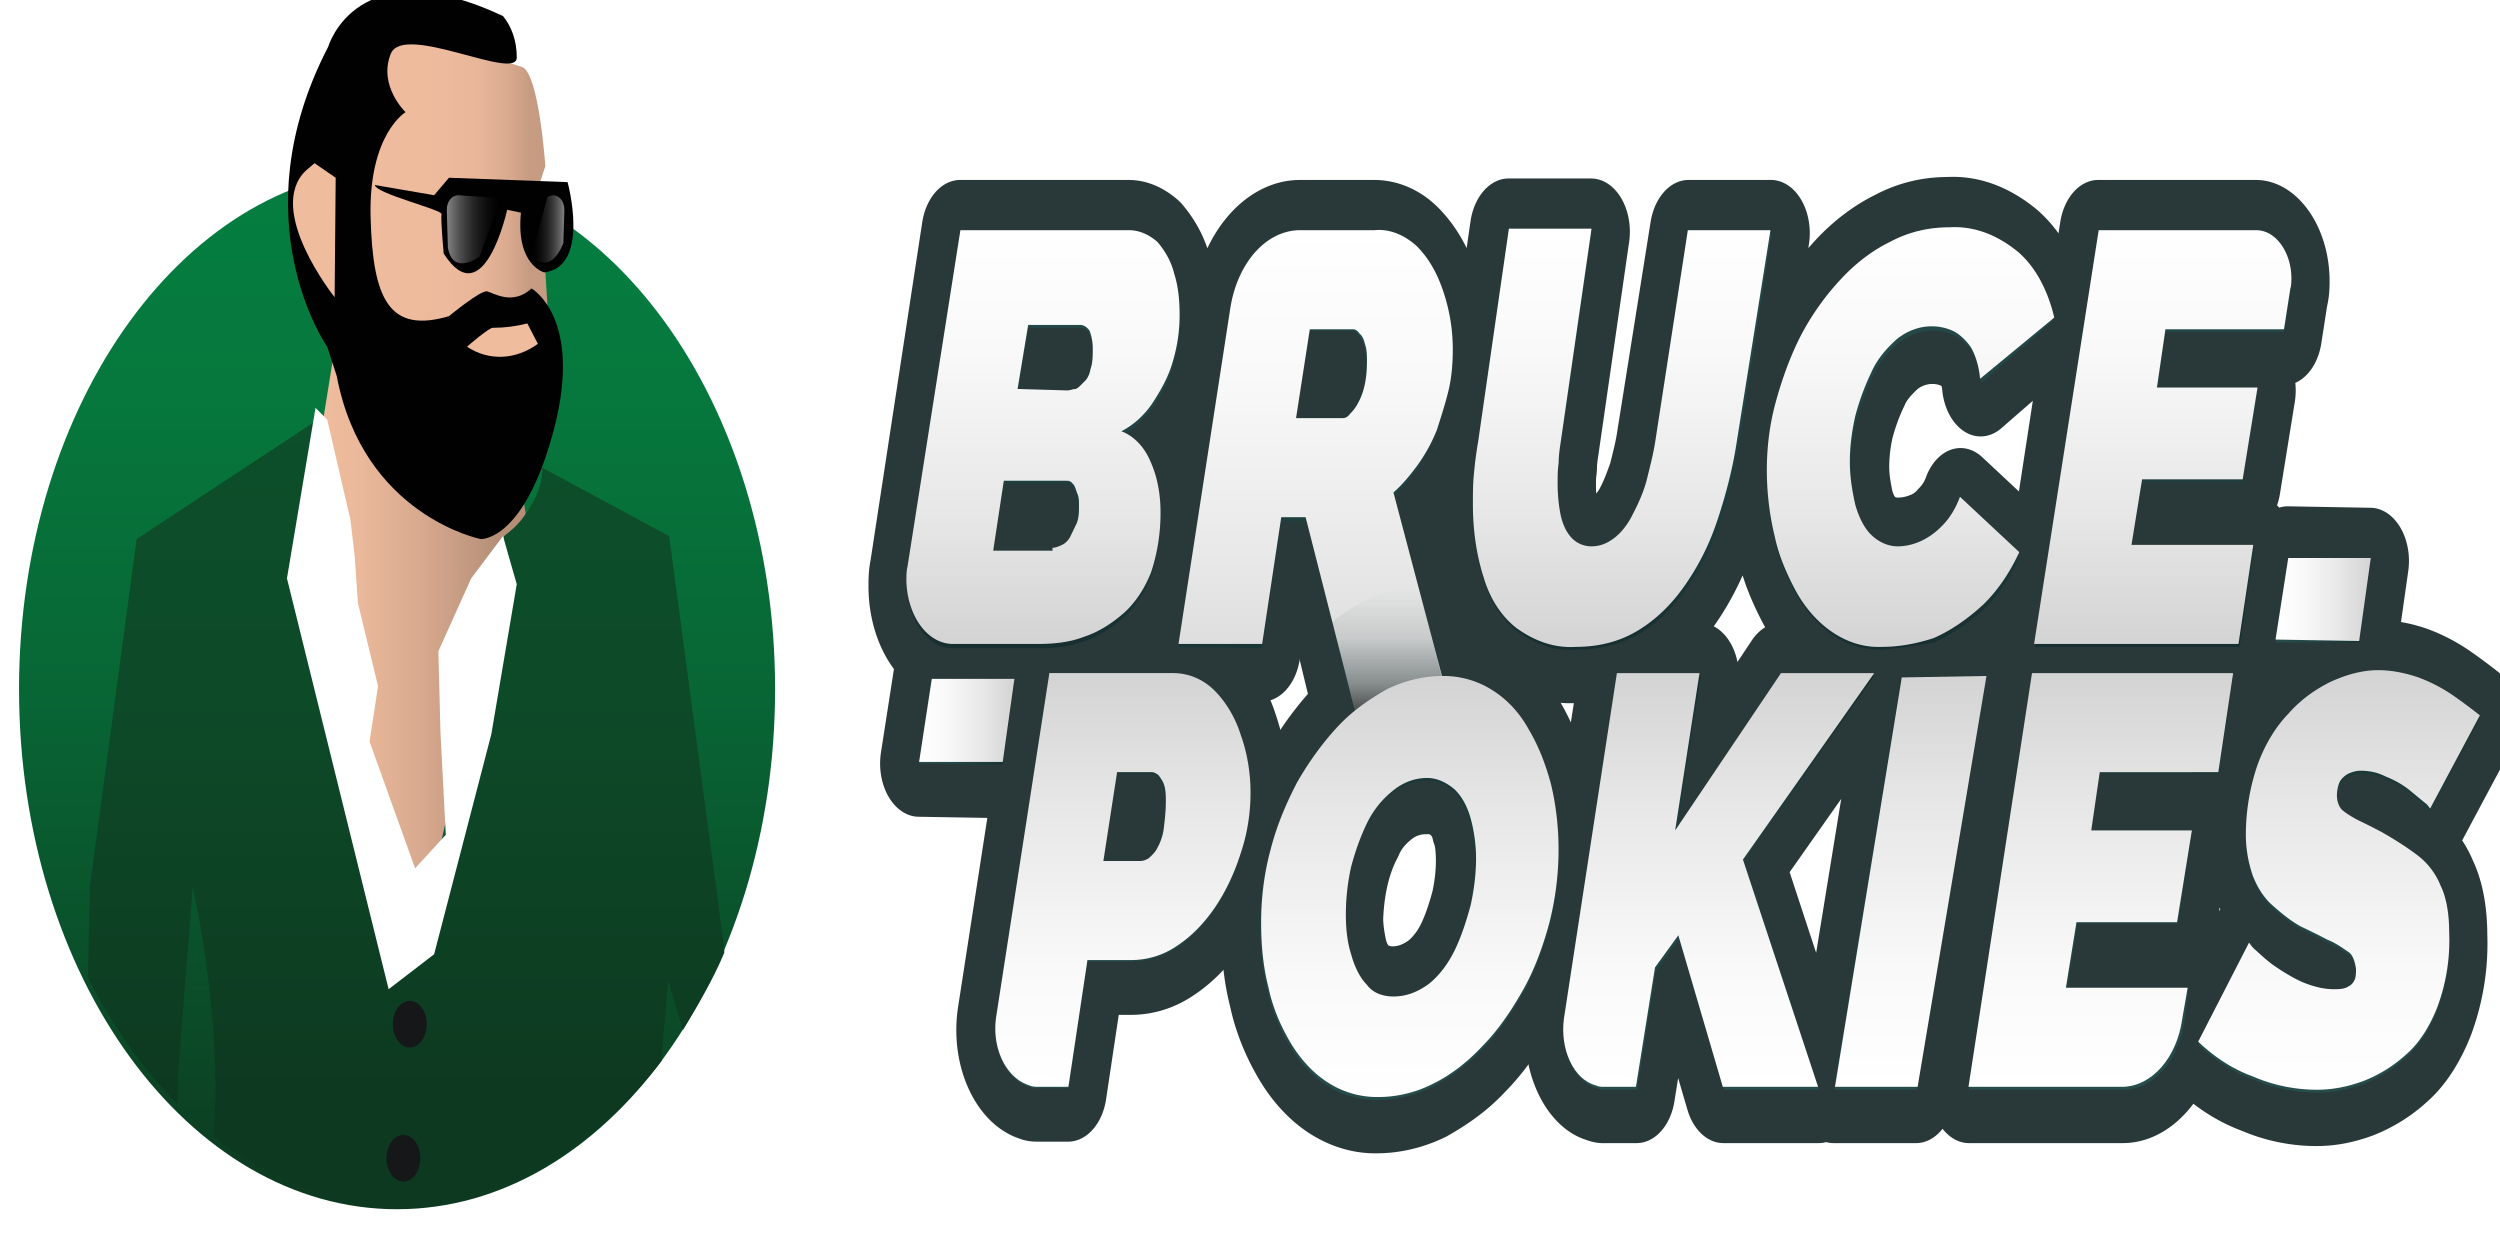
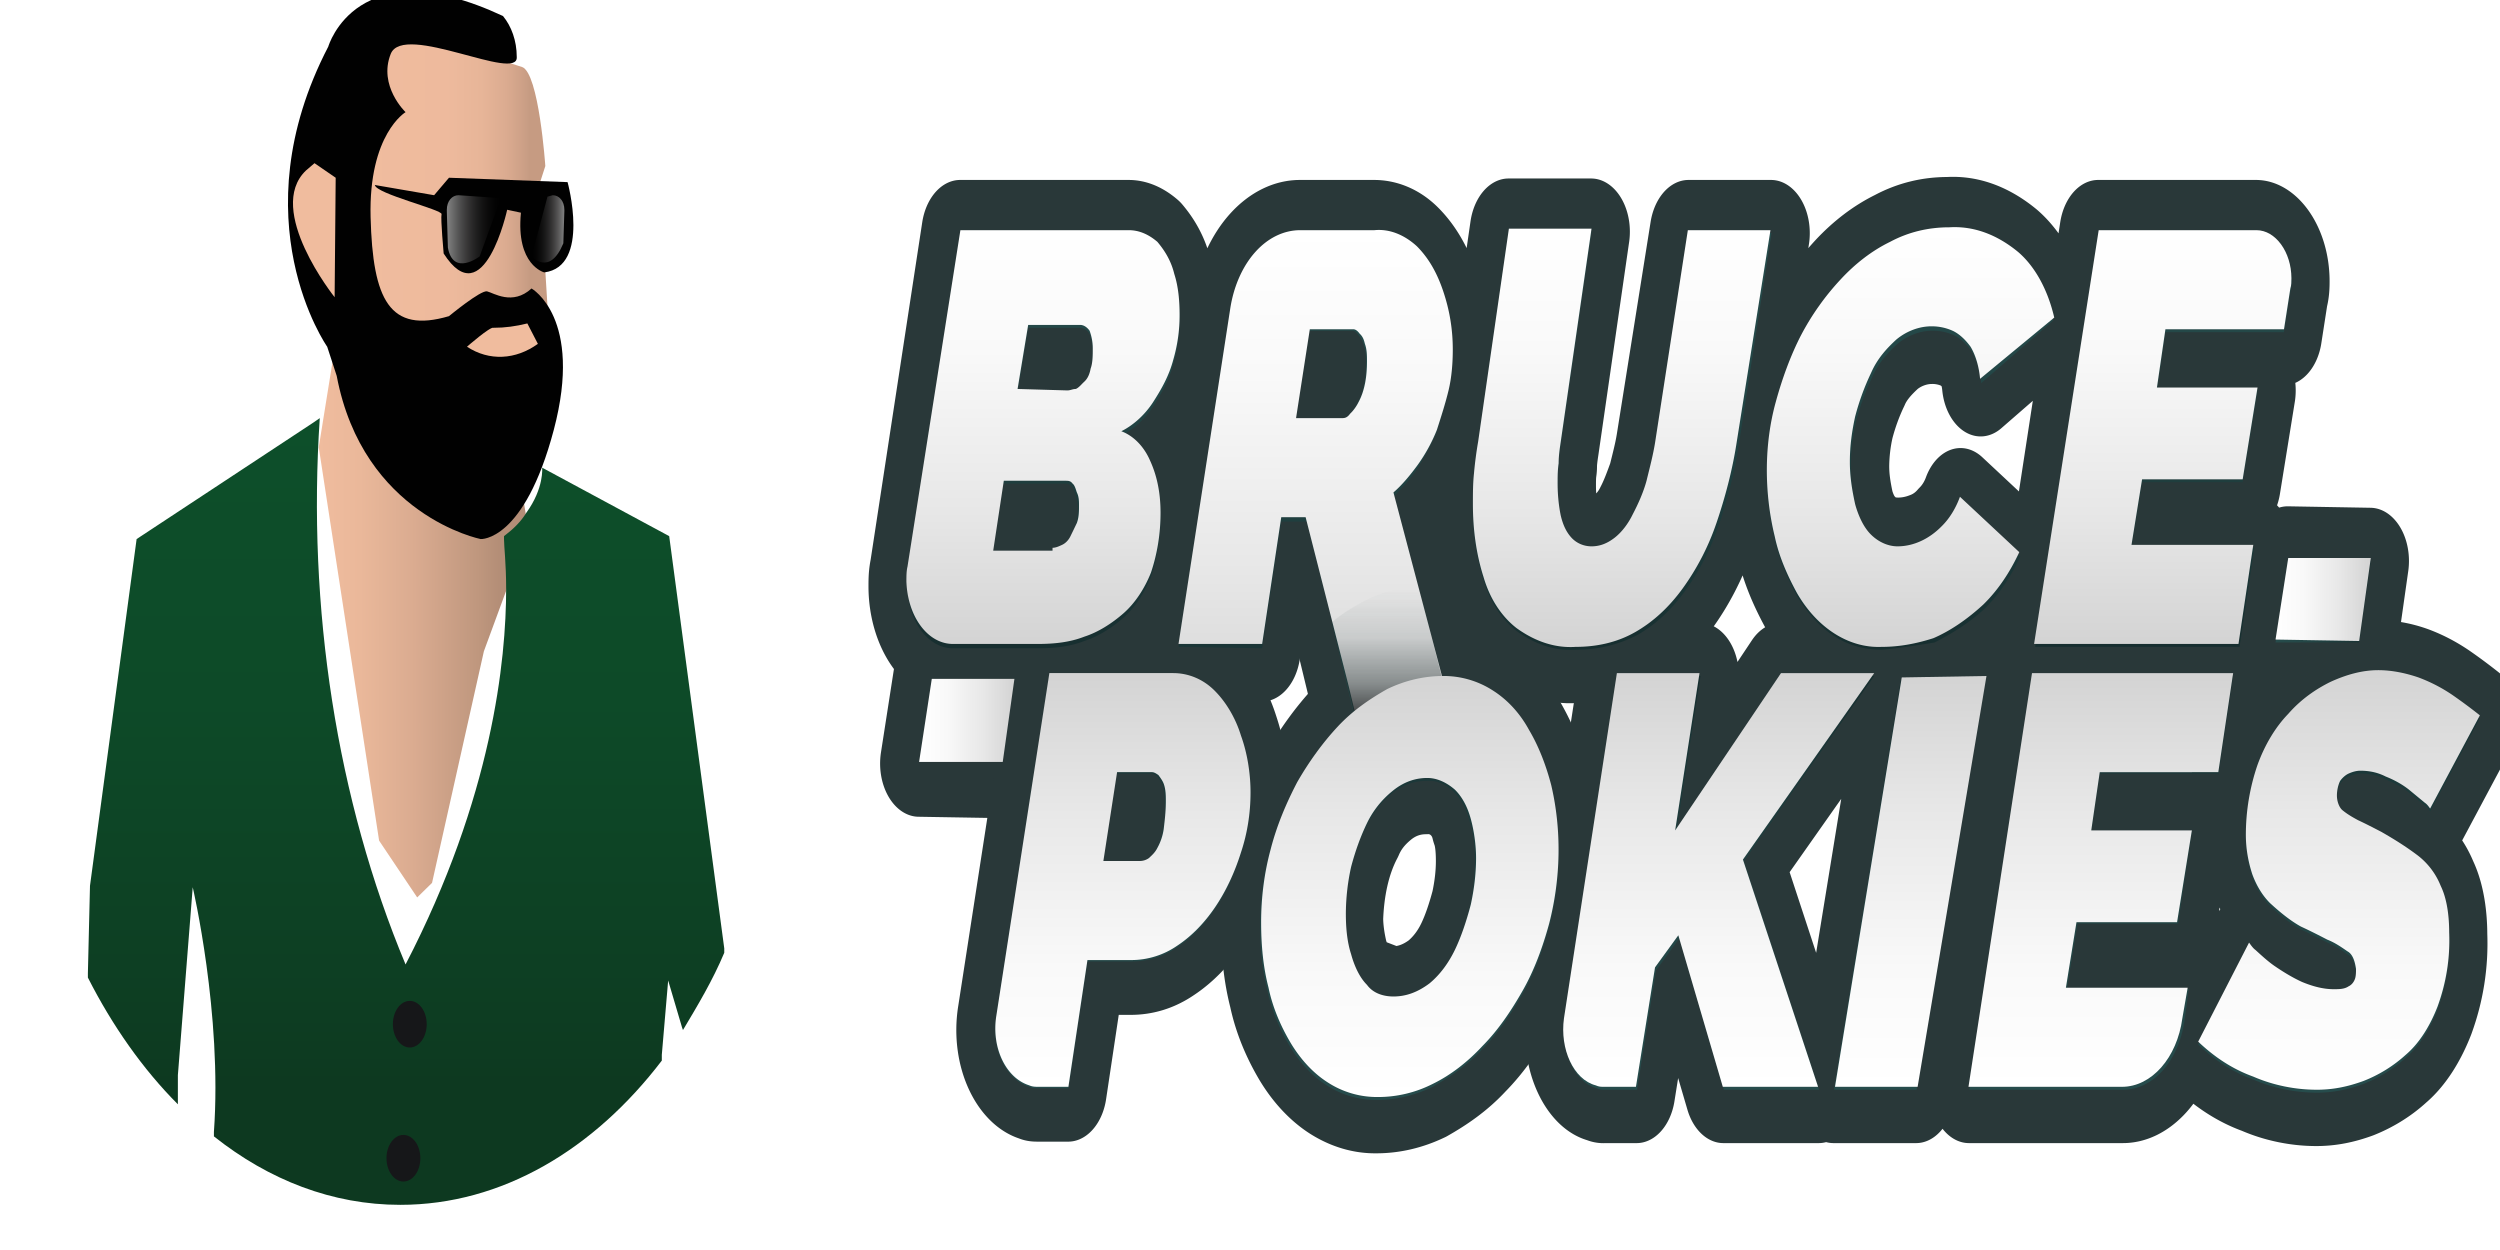
<svg xmlns="http://www.w3.org/2000/svg" width="200" height="100">
  <defs>
    <linearGradient id="s" gradientUnits="userSpaceOnUse" x1="120.69" y1="41.084" x2="120.69" y2="25.308" gradientTransform="scale(1.55 2.128)">
      <stop offset="0" style="stop-color:#264c4c;stop-opacity:1" />
      <stop offset=".37" style="stop-color:#234646;stop-opacity:1" />
      <stop offset=".88" style="stop-color:#1a3435;stop-opacity:1" />
      <stop offset=".99" style="stop-color:#172f30;stop-opacity:1" />
    </linearGradient>
    <linearGradient id="a" gradientUnits="userSpaceOnUse" x1="30.354" y1="44.013" x2="10.218" y2="9.233">
      <stop offset="0" style="stop-color:#fff;stop-opacity:1" />
      <stop offset=".01" style="stop-color:#fff;stop-opacity:.961" />
      <stop offset=".05" style="stop-color:#fff;stop-opacity:.78" />
      <stop offset=".1" style="stop-color:#fff;stop-opacity:.612" />
      <stop offset=".14" style="stop-color:#fff;stop-opacity:.471" />
      <stop offset=".2" style="stop-color:#fff;stop-opacity:.341" />
      <stop offset=".25" style="stop-color:#fff;stop-opacity:.231" />
      <stop offset=".32" style="stop-color:#fff;stop-opacity:.149" />
      <stop offset=".4" style="stop-color:#fff;stop-opacity:.078" />
      <stop offset=".49" style="stop-color:#fff;stop-opacity:.031" />
      <stop offset=".62" style="stop-color:#fff;stop-opacity:.012" />
      <stop offset=".99" style="stop-color:#fff;stop-opacity:0" />
    </linearGradient>
    <linearGradient id="c" gradientUnits="userSpaceOnUse" x1="20.478" y1="6.349" x2="20.478" y2="45.515" gradientTransform="scale(1.55 2.128)">
      <stop offset="0" style="stop-color:#057e40;stop-opacity:1" />
      <stop offset=".21" style="stop-color:#06783d;stop-opacity:1" />
      <stop offset=".5" style="stop-color:#086635;stop-opacity:1" />
      <stop offset=".84" style="stop-color:#0b4927;stop-opacity:1" />
      <stop offset=".99" style="stop-color:#0d3920;stop-opacity:1" />
    </linearGradient>
    <linearGradient id="d" gradientUnits="userSpaceOnUse" x1="16.421" y1="23.315" x2="27.261" y2="23.315" gradientTransform="scale(1.55 2.128)">
      <stop offset="0" style="stop-color:#f0bc9e;stop-opacity:1" />
      <stop offset=".2" style="stop-color:#eab89a;stop-opacity:1" />
      <stop offset=".46" style="stop-color:#daab90;stop-opacity:1" />
      <stop offset=".76" style="stop-color:#bf977e;stop-opacity:1" />
      <stop offset=".86" style="stop-color:#b48e77;stop-opacity:1" />
    </linearGradient>
    <linearGradient id="e" gradientUnits="userSpaceOnUse" x1="18.612" y1="7.467" x2="28.654" y2="7.467" gradientTransform="scale(1.55 2.128)">
      <stop offset="0" style="stop-color:#f0bc9e;stop-opacity:1" />
      <stop offset=".44" style="stop-color:#eeba9d;stop-opacity:1" />
      <stop offset=".62" style="stop-color:#e7b598;stop-opacity:1" />
      <stop offset=".75" style="stop-color:#dbab90;stop-opacity:1" />
      <stop offset=".85" style="stop-color:#ca9e85;stop-opacity:1" />
      <stop offset=".87" style="stop-color:#c69b82;stop-opacity:1" />
    </linearGradient>
    <linearGradient id="f" gradientUnits="userSpaceOnUse" x1="20.944" y1="15.695" x2="20.944" y2="45.231" gradientTransform="scale(1.55 2.128)">
      <stop offset="0" style="stop-color:#0d4f2a;stop-opacity:1" />
      <stop offset=".36" style="stop-color:#0d4a28;stop-opacity:1" />
      <stop offset=".76" style="stop-color:#0d3d22;stop-opacity:1" />
      <stop offset=".85" style="stop-color:#0d3920;stop-opacity:1" />
    </linearGradient>
    <linearGradient id="g" gradientUnits="userSpaceOnUse" x1="53.809" y1="8.741" x2="53.809" y2="24.299" gradientTransform="scale(1.55 2.128)">
      <stop offset="0" style="stop-color:#264c4c;stop-opacity:1" />
      <stop offset=".37" style="stop-color:#234646;stop-opacity:1" />
      <stop offset=".88" style="stop-color:#1a3435;stop-opacity:1" />
      <stop offset=".99" style="stop-color:#172f30;stop-opacity:1" />
    </linearGradient>
    <linearGradient id="h" gradientUnits="userSpaceOnUse" x1="67.847" y1="8.741" x2="67.847" y2="27.585" gradientTransform="scale(1.55 2.128)">
      <stop offset="0" style="stop-color:#264c4c;stop-opacity:1" />
      <stop offset=".37" style="stop-color:#234646;stop-opacity:1" />
      <stop offset=".88" style="stop-color:#1a3435;stop-opacity:1" />
      <stop offset=".99" style="stop-color:#172f30;stop-opacity:1" />
    </linearGradient>
    <linearGradient id="i" gradientUnits="userSpaceOnUse" x1="83.667" y1="8.743" x2="83.667" y2="24.421" gradientTransform="scale(1.55 2.128)">
      <stop offset="0" style="stop-color:#264c4c;stop-opacity:1" />
      <stop offset=".37" style="stop-color:#234646;stop-opacity:1" />
      <stop offset=".88" style="stop-color:#1a3435;stop-opacity:1" />
      <stop offset=".99" style="stop-color:#172f30;stop-opacity:1" />
    </linearGradient>
    <linearGradient id="j" gradientUnits="userSpaceOnUse" x1="98.523" y1="8.639" x2="98.523" y2="24.415" gradientTransform="scale(1.55 2.128)">
      <stop offset="0" style="stop-color:#264c4c;stop-opacity:1" />
      <stop offset=".37" style="stop-color:#234646;stop-opacity:1" />
      <stop offset=".88" style="stop-color:#1a3435;stop-opacity:1" />
      <stop offset=".99" style="stop-color:#172f30;stop-opacity:1" />
    </linearGradient>
    <linearGradient id="k" gradientUnits="userSpaceOnUse" x1="111.599" y1="8.743" x2="111.599" y2="24.305" gradientTransform="scale(1.55 2.128)">
      <stop offset="0" style="stop-color:#264c4c;stop-opacity:1" />
      <stop offset=".37" style="stop-color:#234646;stop-opacity:1" />
      <stop offset=".88" style="stop-color:#1a3435;stop-opacity:1" />
      <stop offset=".99" style="stop-color:#172f30;stop-opacity:1" />
    </linearGradient>
    <linearGradient id="l" gradientUnits="userSpaceOnUse" x1="117.417" y1="22.613" x2="122.329" y2="22.613" gradientTransform="scale(1.55 2.128)">
      <stop offset="0" style="stop-color:#264c4c;stop-opacity:1" />
      <stop offset=".37" style="stop-color:#234646;stop-opacity:1" />
      <stop offset=".88" style="stop-color:#1a3435;stop-opacity:1" />
      <stop offset=".99" style="stop-color:#172f30;stop-opacity:1" />
    </linearGradient>
    <linearGradient id="m" gradientUnits="userSpaceOnUse" x1="47.426" y1="27.181" x2="52.332" y2="27.181" gradientTransform="scale(1.55 2.128)">
      <stop offset="0" style="stop-color:#264c4c;stop-opacity:1" />
      <stop offset=".37" style="stop-color:#234646;stop-opacity:1" />
      <stop offset=".88" style="stop-color:#1a3435;stop-opacity:1" />
      <stop offset=".99" style="stop-color:#172f30;stop-opacity:1" />
    </linearGradient>
    <linearGradient id="n" gradientUnits="userSpaceOnUse" x1="71.693" y1="27.565" x2="71.693" y2="22.179" gradientTransform="scale(1.55 2.128)">
      <stop offset="0" style="stop-color:#264c4c;stop-opacity:1" />
      <stop offset=".37" style="stop-color:#234646;stop-opacity:1" />
      <stop offset=".88" style="stop-color:#1a3435;stop-opacity:1" />
      <stop offset=".99" style="stop-color:#172f30;stop-opacity:1" />
    </linearGradient>
    <linearGradient id="o" gradientUnits="userSpaceOnUse" x1="57.933" y1="40.969" x2="57.933" y2="25.41" gradientTransform="scale(1.55 2.128)">
      <stop offset="0" style="stop-color:#264c4c;stop-opacity:1" />
      <stop offset=".37" style="stop-color:#234646;stop-opacity:1" />
      <stop offset=".88" style="stop-color:#1a3435;stop-opacity:1" />
      <stop offset=".99" style="stop-color:#172f30;stop-opacity:1" />
    </linearGradient>
    <linearGradient id="p" gradientUnits="userSpaceOnUse" x1="88.686" y1="40.969" x2="88.686" y2="25.412" gradientTransform="scale(1.55 2.128)">
      <stop offset="0" style="stop-color:#264c4c;stop-opacity:1" />
      <stop offset=".37" style="stop-color:#234646;stop-opacity:1" />
      <stop offset=".88" style="stop-color:#1a3435;stop-opacity:1" />
      <stop offset=".99" style="stop-color:#172f30;stop-opacity:1" />
    </linearGradient>
    <linearGradient id="q" gradientUnits="userSpaceOnUse" x1="98.572" y1="40.969" x2="98.572" y2="25.51" gradientTransform="scale(1.55 2.128)">
      <stop offset="0" style="stop-color:#264c4c;stop-opacity:1" />
      <stop offset=".37" style="stop-color:#234646;stop-opacity:1" />
      <stop offset=".88" style="stop-color:#1a3435;stop-opacity:1" />
      <stop offset=".99" style="stop-color:#172f30;stop-opacity:1" />
    </linearGradient>
    <linearGradient id="r" gradientUnits="userSpaceOnUse" x1="108.44" y1="40.969" x2="108.44" y2="25.412" gradientTransform="scale(1.55 2.128)">
      <stop offset="0" style="stop-color:#264c4c;stop-opacity:1" />
      <stop offset=".37" style="stop-color:#234646;stop-opacity:1" />
      <stop offset=".88" style="stop-color:#1a3435;stop-opacity:1" />
      <stop offset=".99" style="stop-color:#172f30;stop-opacity:1" />
    </linearGradient>
    <linearGradient id="b" gradientUnits="userSpaceOnUse" x1="20.347" y1="5.511" x2="20.347" y2="45.718" gradientTransform="scale(1.55 2.128)">
      <stop offset="0" style="stop-color:#fff;stop-opacity:1" />
      <stop offset=".05" style="stop-color:#fff;stop-opacity:.831" />
      <stop offset=".1" style="stop-color:#fff;stop-opacity:.659" />
      <stop offset=".16" style="stop-color:#fff;stop-opacity:.502" />
      <stop offset=".22" style="stop-color:#fff;stop-opacity:.369" />
      <stop offset=".29" style="stop-color:#fff;stop-opacity:.251" />
      <stop offset=".37" style="stop-color:#fff;stop-opacity:.161" />
      <stop offset=".45" style="stop-color:#fff;stop-opacity:.09" />
      <stop offset=".56" style="stop-color:#fff;stop-opacity:.039" />
      <stop offset=".69" style="stop-color:#fff;stop-opacity:.012" />
      <stop offset=".99" style="stop-color:#fff;stop-opacity:0" />
    </linearGradient>
    <linearGradient id="t" gradientUnits="userSpaceOnUse" x1="72.734" y1="41.353" x2="72.734" y2="25.575" gradientTransform="scale(1.55 2.128)">
      <stop offset="0" style="stop-color:#264c4c;stop-opacity:1" />
      <stop offset=".37" style="stop-color:#234646;stop-opacity:1" />
      <stop offset=".88" style="stop-color:#1a3435;stop-opacity:1" />
      <stop offset=".99" style="stop-color:#172f30;stop-opacity:1" />
    </linearGradient>
    <linearGradient id="u" gradientUnits="userSpaceOnUse" x1="23.076" y1="8.614" x2="25.846" y2="8.614" gradientTransform="scale(1.55 2.128)">
      <stop offset=".01" style="stop-color:#fff;stop-opacity:.502" />
      <stop offset=".99" style="stop-color:#231f20;stop-opacity:0" />
    </linearGradient>
    <linearGradient id="v" gradientUnits="userSpaceOnUse" x1="29.144" y1="8.605" x2="27.439" y2="8.605" gradientTransform="scale(1.55 2.128)">
      <stop offset=".01" style="stop-color:#fff;stop-opacity:.502" />
      <stop offset=".99" style="stop-color:#231f20;stop-opacity:0" />
    </linearGradient>
    <linearGradient id="w" gradientUnits="userSpaceOnUse" x1="53.819" y1="8.659" x2="53.819" y2="24.229" gradientTransform="scale(1.55 2.128)">
      <stop offset="0" style="stop-color:#fff;stop-opacity:1" />
      <stop offset=".29" style="stop-color:#f9f9f9;stop-opacity:1" />
      <stop offset=".68" style="stop-color:#e7e7e7;stop-opacity:1" />
      <stop offset=".99" style="stop-color:#d4d4d4;stop-opacity:1" />
    </linearGradient>
    <linearGradient id="x" gradientUnits="userSpaceOnUse" x1="67.871" y1="8.657" x2="67.871" y2="27.51" gradientTransform="scale(1.55 2.128)">
      <stop offset="0" style="stop-color:#fff;stop-opacity:1" />
      <stop offset=".29" style="stop-color:#f9f9f9;stop-opacity:1" />
      <stop offset=".68" style="stop-color:#e7e7e7;stop-opacity:1" />
      <stop offset=".99" style="stop-color:#d4d4d4;stop-opacity:1" />
    </linearGradient>
    <linearGradient id="y" gradientUnits="userSpaceOnUse" x1="83.667" y1="8.65" x2="83.667" y2="24.316" gradientTransform="scale(1.55 2.128)">
      <stop offset="0" style="stop-color:#fff;stop-opacity:1" />
      <stop offset=".29" style="stop-color:#f9f9f9;stop-opacity:1" />
      <stop offset=".68" style="stop-color:#e7e7e7;stop-opacity:1" />
      <stop offset=".99" style="stop-color:#d4d4d4;stop-opacity:1" />
    </linearGradient>
    <linearGradient id="z" gradientUnits="userSpaceOnUse" x1="98.545" y1="8.551" x2="98.545" y2="24.327" gradientTransform="scale(1.55 2.128)">
      <stop offset="0" style="stop-color:#fff;stop-opacity:1" />
      <stop offset=".29" style="stop-color:#f9f9f9;stop-opacity:1" />
      <stop offset=".68" style="stop-color:#e7e7e7;stop-opacity:1" />
      <stop offset=".99" style="stop-color:#d4d4d4;stop-opacity:1" />
    </linearGradient>
    <linearGradient id="A" gradientUnits="userSpaceOnUse" x1="111.613" y1="8.661" x2="111.613" y2="24.218" gradientTransform="scale(1.55 2.128)">
      <stop offset="0" style="stop-color:#fff;stop-opacity:1" />
      <stop offset=".29" style="stop-color:#f9f9f9;stop-opacity:1" />
      <stop offset=".68" style="stop-color:#e7e7e7;stop-opacity:1" />
      <stop offset=".99" style="stop-color:#d4d4d4;stop-opacity:1" />
    </linearGradient>
    <linearGradient id="B" gradientUnits="userSpaceOnUse" x1="117.428" y1="22.525" x2="122.34" y2="22.525" gradientTransform="scale(1.55 2.128)">
      <stop offset="0" style="stop-color:#fff;stop-opacity:1" />
      <stop offset=".29" style="stop-color:#f9f9f9;stop-opacity:1" />
      <stop offset=".68" style="stop-color:#e7e7e7;stop-opacity:1" />
      <stop offset=".99" style="stop-color:#d4d4d4;stop-opacity:1" />
    </linearGradient>
    <linearGradient id="C" gradientUnits="userSpaceOnUse" x1="47.437" y1="27.088" x2="52.349" y2="27.088" gradientTransform="scale(1.55 2.128)">
      <stop offset="0" style="stop-color:#fff;stop-opacity:1" />
      <stop offset=".29" style="stop-color:#f9f9f9;stop-opacity:1" />
      <stop offset=".68" style="stop-color:#e7e7e7;stop-opacity:1" />
      <stop offset=".99" style="stop-color:#d4d4d4;stop-opacity:1" />
    </linearGradient>
    <linearGradient id="D" gradientUnits="userSpaceOnUse" x1="71.704" y1="27.471" x2="71.704" y2="22.092" gradientTransform="scale(1.55 2.128)">
      <stop offset="0" style="stop-color:#231f20;stop-opacity:1" />
      <stop offset=".02" style="stop-color:#232021;stop-opacity:.969" />
      <stop offset=".33" style="stop-color:#1c2829;stop-opacity:.431" />
      <stop offset=".65" style="stop-color:#182d2e;stop-opacity:.11" />
      <stop offset=".99" style="stop-color:#172f30;stop-opacity:0" />
    </linearGradient>
    <linearGradient id="E" gradientUnits="userSpaceOnUse" x1="57.942" y1="40.881" x2="57.942" y2="25.323" gradientTransform="scale(1.55 2.128)">
      <stop offset="0" style="stop-color:#fff;stop-opacity:1" />
      <stop offset=".29" style="stop-color:#f9f9f9;stop-opacity:1" />
      <stop offset=".68" style="stop-color:#e7e7e7;stop-opacity:1" />
      <stop offset=".99" style="stop-color:#d4d4d4;stop-opacity:1" />
    </linearGradient>
    <linearGradient id="F" gradientUnits="userSpaceOnUse" x1="88.686" y1="40.881" x2="88.686" y2="25.324" gradientTransform="scale(1.55 2.128)">
      <stop offset="0" style="stop-color:#fff;stop-opacity:1" />
      <stop offset=".29" style="stop-color:#f9f9f9;stop-opacity:1" />
      <stop offset=".68" style="stop-color:#e7e7e7;stop-opacity:1" />
      <stop offset=".99" style="stop-color:#d4d4d4;stop-opacity:1" />
    </linearGradient>
    <linearGradient id="G" gradientUnits="userSpaceOnUse" x1="98.586" y1="40.881" x2="98.586" y2="25.423" gradientTransform="scale(1.55 2.128)">
      <stop offset="0" style="stop-color:#fff;stop-opacity:1" />
      <stop offset=".29" style="stop-color:#f9f9f9;stop-opacity:1" />
      <stop offset=".68" style="stop-color:#e7e7e7;stop-opacity:1" />
      <stop offset=".99" style="stop-color:#d4d4d4;stop-opacity:1" />
    </linearGradient>
    <linearGradient id="H" gradientUnits="userSpaceOnUse" x1="108.448" y1="40.881" x2="108.448" y2="25.324" gradientTransform="scale(1.55 2.128)">
      <stop offset="0" style="stop-color:#fff;stop-opacity:1" />
      <stop offset=".29" style="stop-color:#f9f9f9;stop-opacity:1" />
      <stop offset=".68" style="stop-color:#e7e7e7;stop-opacity:1" />
      <stop offset=".99" style="stop-color:#d4d4d4;stop-opacity:1" />
    </linearGradient>
    <linearGradient id="I" gradientUnits="userSpaceOnUse" x1="120.711" y1="40.98" x2="120.711" y2="25.209" gradientTransform="scale(1.55 2.128)">
      <stop offset="0" style="stop-color:#fff;stop-opacity:1" />
      <stop offset=".29" style="stop-color:#f9f9f9;stop-opacity:1" />
      <stop offset=".68" style="stop-color:#e7e7e7;stop-opacity:1" />
      <stop offset=".99" style="stop-color:#d4d4d4;stop-opacity:1" />
    </linearGradient>
    <linearGradient id="J" gradientUnits="userSpaceOnUse" x1="72.753" y1="41.26" x2="72.753" y2="25.482" gradientTransform="scale(1.55 2.128)">
      <stop offset="0" style="stop-color:#fff;stop-opacity:1" />
      <stop offset=".29" style="stop-color:#f9f9f9;stop-opacity:1" />
      <stop offset=".68" style="stop-color:#e7e7e7;stop-opacity:1" />
      <stop offset=".99" style="stop-color:#d4d4d4;stop-opacity:1" />
    </linearGradient>
  </defs>
  <path style="fill-rule:nonzero;fill:url(#a);stroke-width:1;stroke-linecap:butt;stroke-linejoin:miter;stroke:url(#linear1);stroke-miterlimit:4" d="M20.325 46.726c11.073 0 20.053-9.001 20.053-20.103 0-11.104-8.98-20.104-20.053-20.104S.272 15.52.272 26.623c0 11.102 8.98 20.103 20.053 20.103Zm0 0" transform="scale(1.55 2.128)" />
  <path style="stroke:none;fill-rule:nonzero;fill:url(#b)" d="M31.512 97.32c17.168 0 31.09-19.152 31.09-42.773 0-23.625-13.922-42.774-31.09-42.774S.422 30.922.422 54.547c0 23.621 13.922 42.773 31.09 42.773Zm0 0" />
-   <path style="stroke:none;fill-rule:nonzero;fill:url(#c)" d="M31.766 96.738c16.703 0 30.242-18.629 30.242-41.61 0-22.98-13.54-41.608-30.242-41.608-16.703 0-30.243 18.628-30.243 41.609 0 22.98 13.54 41.61 30.243 41.61Zm0 0" />
  <path style="stroke:none;fill-rule:nonzero;fill:url(#d)" d="M26.852 27.39 25.5 35.782l4.828 31.469 3.047 4.543 1.188-1.164 4.148-18.531 3.559-9.672-.508-3.149Zm0 0" />
  <path style="stroke:none;fill-rule:nonzero;fill:url(#e)" d="M41.762 5.36 31.684 2.097s-2.797 2.797-2.797 3.496c0 .699.675 18.297.675 18.297l8.133 5.71 6.778-.464-.676-4.66-.172-2.797-.762-4.082.086-2.215.676-2.098s-.508-7.457-1.863-7.926Zm0 0" />
  <path style="stroke:none;fill-rule:nonzero;fill:url(#f)" d="M57.941 76.223c-.93 2.215-2.117 4.195-3.304 6.18l-.082-.235-1.102-3.73-.508 5.945v.465c-5.422 7.109-12.793 11.539-20.925 11.539-5.422 0-10.504-1.98-14.907-5.477v-.351c.676-9.442-1.695-19.579-1.695-19.579L14.23 86.016v2.328c-2.793-2.797-5.25-6.293-7.199-10.137v-.352l.168-6.992 3.73-27.738 14.145-9.324.508-.352c-1.016 15.153 1.355 30.535 6.863 43.707 6.946-13.402 8.047-24.36 8.047-30.07 0-1.98-.172-3.379-.172-3.961v-.234c.766-.582 1.356-1.164 1.782-1.864 1.441-1.984 1.27-3.613 1.27-3.613l10.163 5.477 4.406 32.984Zm0 0" />
  <path style="stroke:none;fill-rule:nonzero;fill:#161719;fill-opacity:1" d="M32.785 83.8c.746 0 1.352-.835 1.352-1.866 0-1.028-.606-1.864-1.352-1.864-.75 0-1.355.836-1.355 1.864 0 1.03.605 1.867 1.355 1.867ZM32.273 94.523c.75 0 1.356-.835 1.356-1.867 0-1.027-.606-1.863-1.356-1.863-.746 0-1.355.836-1.355 1.863 0 1.031.61 1.867 1.355 1.867Zm0 0" />
-   <path style="stroke:none;fill-rule:nonzero;fill:#fff;fill-opacity:1" d="m26.176 33.566 1.863 8.043.34 2.914.254 3.727 1.61 6.645-.68 4.43 3.644 10.14 2.457-2.684-.426-8.156-.168-6.527 2.625-5.828 2.543-3.38 1.102 3.848-2.035 12.004L34.73 76.34l-3.64 2.797-8.133-32.867 2.285-13.637Zm0 0" />
  <path style="stroke:none;fill-rule:nonzero;fill:#010101;fill-opacity:1" d="M26.176 27.738s-7.117-10.14.086-24.008c0 0 2.285-7.925 13.976-2.449.676.817 1.102 1.98 1.102 3.266.168 2.098-9.067-2.797-10.082-.234-1.016 2.562 1.187 4.66 1.187 4.66s-2.965 1.75-2.797 8.394c.168 6.64 1.524 9.324 6.27 7.926 0 0 2.539-2.098 3.047-1.984.512.117 2.035 1.168 3.558-.23 0 0 4.153 2.327 1.782 11.304-2.375 8.972-5.848 8.742-5.848 8.742s-9.402-1.867-11.52-13.055Zm0 0" />
  <path style="stroke:none;fill-rule:nonzero;fill:#f0bc9e;fill-opacity:1" d="M37.36 27.738c1.777 1.168 3.894 1.051 5.671-.23l-.843-1.633c-.934.23-1.782.348-2.711.348-.254-.118-2.118 1.515-2.118 1.515Zm0 0" />
  <path style="stroke:none;fill-rule:nonzero;fill:#010101;fill-opacity:1" d="m29.988 14.8 4.742.817 1.188-1.398 9.488.351s1.864 6.758-1.867 7.223c0 0-2.285-.582-1.863-4.777l-1.102-.235s-1.863 8.512-5.082 3.5c0 0-.254-2.8-.168-3.148.086-.352-5.254-1.633-5.336-2.332Zm0 0" />
  <path style="stroke:none;fill-rule:nonzero;fill:#f0bc9e;fill-opacity:1" d="m25.16 13.055 1.695 1.164-.085 9.558s-5.59-6.996-2.29-10.14Zm0 0" />
  <path style="fill:none;stroke-width:4;stroke-linecap:butt;stroke-linejoin:round;stroke:#293839;stroke-opacity:1;stroke-miterlimit:4" d="M49.557 8.765h8.687c.547 0 1.038.163 1.476.439.38.328.708.712.875 1.204.216.494.272 1.04.272 1.533 0 .604-.109 1.206-.328 1.753-.219.602-.602 1.096-1.038 1.59a4.129 4.129 0 0 1-1.64 1.094 2.485 2.485 0 0 1 1.476 1.096c.383.603.547 1.26.547 1.972 0 .768-.164 1.535-.494 2.246a4.233 4.233 0 0 1-1.418 1.534c-.602.384-1.313.713-2.023.876-.764.22-1.585.274-2.404.274h-4.371a2.334 2.334 0 0 1-2.349-2.356c0-.163 0-.328.053-.492Zm4.699 11.94c.383 0 .71-.163.93-.436.108-.165.216-.329.327-.494.053-.219.108-.439.108-.657 0-.164-.055-.329-.108-.492-.056-.11-.111-.276-.22-.329-.108-.11-.219-.11-.382-.11h-3.17l-.544 2.629Zm.818-5.915c.164 0 .275 0 .439-.055.164-.055.272-.163.436-.273a.791.791 0 0 0 .327-.494c.111-.219.111-.492.111-.766 0-.22-.055-.439-.164-.657a.697.697 0 0 0-.493-.22h-2.676l-.547 2.41h2.567ZM60.811 24.323l2.679-12.656c.327-1.698 1.857-2.902 3.605-2.902h3.825c.766 0 1.53.218 2.131.657.6.439 1.038.986 1.366 1.698.327.713.491 1.425.491 2.19 0 .494-.055 1.042-.219 1.535-.164.492-.38.986-.6 1.478-.274.44-.602.878-.93 1.262-.382.437-.818.765-1.257 1.094l2.842 7.834-.383-.055a6.285 6.285 0 0 0-4.152 1.206l-.6-1.808-2.186-6.245h-1.31l-.986 4.765Zm8.416-8.547a.503.503 0 0 0 .383-.163c.163-.11.327-.276.435-.439a1.84 1.84 0 0 0 .328-.657c.11-.274.11-.55.11-.878 0-.218 0-.437-.11-.657-.053-.163-.164-.274-.272-.384-.11-.108-.22-.163-.328-.163h-2.24l-.71 3.341ZM81.3 24.43c-1.09.056-2.129-.218-3.058-.712a3.844 3.844 0 0 1-1.694-1.916c-.383-.876-.546-1.809-.546-2.74 0-.383 0-.767.055-1.149.053-.383.108-.767.217-1.206l1.585-7.997h4.263l-1.585 7.997c-.056.274-.111.549-.111.823-.053.273-.053.492-.053.765 0 .384.053.823.164 1.206.108.329.272.603.547.821.272.22.655.329 1.038.329.435 0 .818-.109 1.201-.329.383-.218.71-.547.928-.876.274-.383.493-.822.71-1.26.164-.493.328-.93.439-1.424l1.748-7.997h4.26l-1.693 7.997c-.219 1.041-.602 2.082-1.038 3.013a8.757 8.757 0 0 1-1.748 2.466 7.455 7.455 0 0 1-2.46 1.643 8.97 8.97 0 0 1-3.169.547ZM97.093 24.43c-.875 0-1.749-.163-2.515-.546-.71-.329-1.365-.878-1.857-1.48-.491-.657-.93-1.37-1.149-2.135-.546-1.643-.546-3.452.056-5.04.327-.877.71-1.753 1.257-2.52.547-.768 1.257-1.479 2.02-2.083a9.107 9.107 0 0 1 2.568-1.422c.985-.384 2.023-.55 3.061-.55 1.255-.054 2.457.274 3.55.931.875.55 1.532 1.425 1.86 2.466l-3.717 2.356c-.055-.44-.219-.876-.49-1.205a2.48 2.48 0 0 0-.93-.604 3.552 3.552 0 0 0-1.094-.163c-.6 0-1.255.163-1.801.494-.492.328-.986.71-1.313 1.26a7.714 7.714 0 0 0-.819 1.642 5.817 5.817 0 0 0-.272 1.699c0 .547.108 1.04.272 1.588.164.438.438.875.819 1.15.383.33.874.438 1.368.438.38 0 .763-.054 1.146-.164a2.93 2.93 0 0 0 1.15-.602c.38-.275.707-.657.926-1.096l3.06 2.082a7.083 7.083 0 0 1-1.858 1.972c-.819.547-1.693.93-2.567 1.26-.93.11-1.857.218-2.731.273ZM108.292 8.765h8.14c.986 0 1.805.82 1.805 1.808 0 .108 0 .274-.056.382l-.327 1.535h-6.118l-.438 2.19h5.19l-.766 3.452h-5.19l-.547 2.465h6.34l-.767 3.726h-10.544ZM121.734 24.157h-4.316l.655-3.123 4.26.055ZM51.741 28.758l-4.316-.053.655-3.068h4.263Zm0 0" transform="scale(1.55 2.128)" />
  <path style="fill:none;stroke-width:4;stroke-linecap:butt;stroke-linejoin:round;stroke:#293839;stroke-opacity:1;stroke-miterlimit:4" d="m74.689 26.35-4.588 1.204-1.366-4.11a7.062 7.062 0 0 1 1.749-.767 7.766 7.766 0 0 1 2.731-.492ZM64.036 27.717a4.113 4.113 0 0 0-1.365-1.696c-.602-.439-1.368-.66-2.132-.66h-6.392l-2.733 12.874c-.273 1.206.49 2.356 1.695 2.63.164.054.328.054.492.054h1.529l.982-4.766h2.24c.822 0 1.64-.163 2.406-.547 1.474-.712 2.62-1.972 3.278-3.506.328-.711.492-1.478.492-2.246 0-.712-.164-1.425-.492-2.137Zm-4.043 3.507a1.71 1.71 0 0 1-.328.712c-.11.164-.275.274-.438.384a1.014 1.014 0 0 1-.436.108h-1.913l.71-3.341h1.802c.111 0 .22.055.33.11.109.11.217.218.273.329.108.218.108.438.108.657.055.384 0 .712-.108 1.04ZM96.71 25.417H91.9l-5.41 5.917 1.258-5.917h-4.26L80.752 38.4c-.216 1.15.494 2.3 1.64 2.52a1.2 1.2 0 0 0 .44.054h1.637l.982-4.492 1.205-1.204 2.293 5.696h4.918l-3.88-8.6ZM98.075 25.582l-3.441 15.392h4.26l3.553-15.447ZM114.465 29.142l.766-3.725h-10.325l-3.28 15.557h7.923a3.218 3.218 0 0 0 3.17-2.574l.219-1.206h-6.286l.549-2.464h5.19l.708-3.451h-5.19l.438-2.192h6.118ZM124.737 32.265c-.6-.329-1.202-.602-1.857-.878-.436-.163-.874-.328-1.202-.437-.272-.11-.546-.22-.819-.383a.677.677 0 0 1-.274-.548.92.92 0 0 1 .166-.549c.108-.11.272-.218.436-.273.164-.055.383-.11.602-.11.436 0 .872.055 1.31.22a5.53 5.53 0 0 1 1.202.492l.819.494c.11.055.166.108.275.218l2.567-3.504a27.9 27.9 0 0 0-1.421-.768 9.509 9.509 0 0 0-1.749-.657 8.576 8.576 0 0 0-2.076-.274c-.819 0-1.693.164-2.459.437-.763.274-1.53.658-2.184 1.207a5.424 5.424 0 0 0-1.585 1.916 6.175 6.175 0 0 0-.602 2.63c0 .493.11.985.33 1.48.217.436.544.82.927 1.093.491.33 1.038.658 1.585.878.491.163.93.329 1.365.492.383.11.711.275 1.039.439.274.11.382.383.438.657 0 .11 0 .274-.056.384a.56.56 0 0 1-.327.273c-.22.11-.491.11-.766.11-.547 0-1.091-.11-1.638-.273a10.992 10.992 0 0 1-1.42-.604 9.129 9.129 0 0 1-.983-.602c-.111-.055-.22-.164-.328-.274l-2.625 3.725a8.974 8.974 0 0 0 2.842 1.315c1.038.328 2.187.494 3.28.494.82 0 1.583-.11 2.404-.329.763-.22 1.53-.549 2.184-.986.71-.439 1.258-1.096 1.638-1.808.438-.878.658-1.809.602-2.795 0-.602-.108-1.26-.438-1.753-.272-.492-.708-.876-1.202-1.15Zm0 0" transform="scale(1.55 2.128)" />
-   <path style="fill:none;stroke-width:4;stroke-linecap:butt;stroke-linejoin:round;stroke:#293839;stroke-opacity:1;stroke-miterlimit:4" d="M71.028 41.358a6.012 6.012 0 0 1-2.567-.549 5.47 5.47 0 0 1-1.913-1.478c-.49-.602-.927-1.314-1.146-2.082-.275-.767-.383-1.588-.383-2.465 0-.931.164-1.862.491-2.738.328-.932.82-1.753 1.421-2.52a12.5 12.5 0 0 1 2.076-2.082 9.107 9.107 0 0 1 2.568-1.423 8.703 8.703 0 0 1 2.897-.494c.875 0 1.749.165 2.568.547.71.329 1.365.822 1.857 1.48.49.602.93 1.314 1.149 2.082.272.765.38 1.588.38 2.464 0 .932-.164 1.863-.491 2.739-.328.877-.764 1.753-1.366 2.52-.6.766-1.257 1.478-2.076 2.082-.766.603-1.64 1.04-2.567 1.423a8.703 8.703 0 0 1-2.898.494Zm.821-3.78c.656 0 1.255-.163 1.857-.492a4.152 4.152 0 0 0 1.313-1.261c.328-.492.6-1.095.819-1.699.164-.547.272-1.149.272-1.751 0-.494-.053-1.041-.272-1.48a2.228 2.228 0 0 0-2.24-1.533c-.658 0-1.257.164-1.804.492-.547.329-.983.713-1.31 1.26-.71.986-1.038 2.192-1.094 3.396 0 .494.109 1.041.273 1.535a2.8 2.8 0 0 0 .82 1.15c.381.22.875.383 1.366.383Zm0 0" transform="scale(1.55 2.128)" />
+   <path style="fill:none;stroke-width:4;stroke-linecap:butt;stroke-linejoin:round;stroke:#293839;stroke-opacity:1;stroke-miterlimit:4" d="M71.028 41.358a6.012 6.012 0 0 1-2.567-.549 5.47 5.47 0 0 1-1.913-1.478c-.49-.602-.927-1.314-1.146-2.082-.275-.767-.383-1.588-.383-2.465 0-.931.164-1.862.491-2.738.328-.932.82-1.753 1.421-2.52a12.5 12.5 0 0 1 2.076-2.082 9.107 9.107 0 0 1 2.568-1.423 8.703 8.703 0 0 1 2.897-.494c.875 0 1.749.165 2.568.547.71.329 1.365.822 1.857 1.48.49.602.93 1.314 1.149 2.082.272.765.38 1.588.38 2.464 0 .932-.164 1.863-.491 2.739-.328.877-.764 1.753-1.366 2.52-.6.766-1.257 1.478-2.076 2.082-.766.603-1.64 1.04-2.567 1.423a8.703 8.703 0 0 1-2.898.494Zm.821-3.78c.656 0 1.255-.163 1.857-.492a4.152 4.152 0 0 0 1.313-1.261c.328-.492.6-1.095.819-1.699.164-.547.272-1.149.272-1.751 0-.494-.053-1.041-.272-1.48a2.228 2.228 0 0 0-2.24-1.533c-.658 0-1.257.164-1.804.492-.547.329-.983.713-1.31 1.26-.71.986-1.038 2.192-1.094 3.396 0 .494.109 1.041.273 1.535a2.8 2.8 0 0 0 .82 1.15Zm0 0" transform="scale(1.55 2.128)" />
  <path style="stroke:none;fill-rule:nonzero;fill:url(#g)" d="M76.832 18.648h13.469c.847 0 1.61.348 2.289.934.59.7 1.097 1.516 1.355 2.563.336 1.05.422 2.214.422 3.261 0 1.285-.168 2.567-.508 3.73-.34 1.282-.933 2.333-1.609 3.384-.68 1.046-1.61 1.863-2.543 2.328.934.351 1.781 1.168 2.29 2.332.593 1.28.847 2.68.847 4.195 0 1.633-.254 3.266-.766 4.777-.508 1.285-1.27 2.45-2.2 3.266-.933.816-2.034 1.516-3.136 1.863-1.183.469-2.457.582-3.726.582h-6.778c-2.031 0-3.64-2.21-3.64-5.011 0-.348 0-.7.082-1.047Zm7.285 25.407c.594 0 1.102-.348 1.442-.93.168-.352.336-.7.507-1.05.082-.466.168-.934.168-1.4 0-.347-.086-.698-.168-1.046-.086-.234-.171-.586-.34-.7-.167-.234-.34-.234-.593-.234h-4.914l-.844 5.594Zm1.27-12.586c.254 0 .425 0 .68-.117.253-.118.421-.348.675-.582.254-.235.426-.582.508-1.051.172-.465.172-1.047.172-1.63 0-.468-.086-.933-.254-1.398-.172-.234-.426-.468-.766-.468h-4.148l-.848 5.129h3.98Zm0 0" />
  <path style="stroke:none;fill-rule:nonzero;fill:url(#h)" d="m94.281 51.75 4.153-26.926c.507-3.613 2.879-6.176 5.59-6.176h5.93c1.187 0 2.37.465 3.304 1.399.93.933 1.61 2.098 2.117 3.613.508 1.516.762 3.031.762 4.66 0 1.051-.086 2.215-.34 3.266-.254 1.047-.59 2.098-.93 3.144a24.236 24.236 0 0 1-1.441 2.684c-.594.93-1.27 1.629-1.95 2.328l4.407 16.668-.594-.117c-2.285-.23-4.574.7-6.437 2.566l-.93-3.847-3.39-13.285H102.5l-1.527 10.136Zm13.047-18.184c.254 0 .422-.117.594-.347.254-.235.508-.586.676-.934a4.63 4.63 0 0 0 .507-1.398c.172-.582.172-1.168.172-1.867 0-.465 0-.93-.172-1.399-.082-.348-.253-.582-.421-.816-.172-.23-.34-.348-.508-.348h-3.473l-1.101 7.11Zm0 0" />
  <path style="stroke:none;fill-rule:nonzero;fill:url(#i)" d="M126.047 51.98c-1.692.118-3.3-.464-4.742-1.515-1.188-.93-2.118-2.328-2.625-4.078-.594-1.864-.848-3.848-.848-5.828 0-.817 0-1.633.086-2.446.082-.816.168-1.633.336-2.566l2.457-17.016h6.61l-2.458 17.016c-.086.582-.172 1.168-.172 1.75-.082.582-.082 1.047-.082 1.629 0 .816.082 1.75.254 2.566.168.7.422 1.281.848 1.746.422.469 1.016.7 1.61.7.675 0 1.269-.231 1.863-.7.593-.465 1.101-1.164 1.437-1.863.426-.816.766-1.75 1.102-2.68.254-1.05.507-1.98.68-3.03l2.71-17.017h6.606l-2.625 17.016c-.34 2.215-.934 4.43-1.61 6.41a19.742 19.742 0 0 1-2.71 5.246c-1.102 1.516-2.372 2.68-3.813 3.496-1.61.817-3.219 1.164-4.914 1.164Zm0 0" />
  <path style="stroke:none;fill-rule:nonzero;fill:url(#j)" d="M150.531 51.98c-1.355 0-2.71-.347-3.898-1.164-1.102-.699-2.117-1.867-2.88-3.148-.76-1.398-1.44-2.914-1.78-4.543-.848-3.496-.848-7.344.086-10.723.507-1.867 1.101-3.73 1.949-5.363a20.742 20.742 0 0 1 3.133-4.43c1.187-1.28 2.543-2.328 3.98-3.027 1.527-.816 3.137-1.168 4.746-1.168 1.946-.117 3.809.582 5.504 1.98 1.356 1.169 2.375 3.032 2.883 5.247l-5.762 5.011c-.086-.933-.34-1.863-.762-2.562-.421-.582-.933-1.05-1.44-1.285a4.152 4.152 0 0 0-1.696-.348c-.93 0-1.946.348-2.793 1.05-.762.7-1.528 1.513-2.035 2.68-.508 1.047-.93 2.215-1.27 3.497-.254 1.164-.422 2.332-.422 3.613 0 1.164.168 2.215.422 3.379.254.933.68 1.863 1.27 2.449.593.7 1.355.93 2.12.93a4.81 4.81 0 0 0 1.778-.348c.676-.234 1.27-.7 1.781-1.281.59-.586 1.098-1.399 1.438-2.332l4.742 4.43c-.762 1.628-1.691 3.027-2.879 4.195-1.27 1.164-2.625 1.98-3.98 2.68-1.442.234-2.88.464-4.235.581Zm0 0" />
  <path style="stroke:none;fill-rule:nonzero;fill:url(#k)" d="M167.895 18.648h12.62c1.528 0 2.798 1.747 2.798 3.848 0 .23 0 .582-.086.813l-.508 3.265h-9.485l-.68 4.66h8.048l-1.188 7.344h-8.047l-.847 5.246h9.828l-1.188 7.926h-16.347Zm0 0" />
  <path style="stroke:none;fill-rule:nonzero;fill:url(#l)" d="M188.734 51.398h-6.691l1.016-6.644 6.605.117Zm0 0" />
-   <path style="stroke:none;fill-rule:nonzero;fill:url(#m)" d="m80.219 61.188-6.692-.114 1.016-6.527h6.61Zm0 0" />
  <path style="stroke:none;fill-rule:nonzero;fill:url(#n)" d="m115.797 56.063-7.113 2.562-2.118-8.742c.844-.7 1.778-1.281 2.711-1.633a9.197 9.197 0 0 1 4.235-1.047Zm0 0" />
  <path style="stroke:none;fill-rule:nonzero;fill:url(#o)" d="M99.281 58.973c-.426-1.399-1.187-2.68-2.117-3.61-.934-.933-2.121-1.402-3.305-1.402h-9.91l-4.238 27.39c-.422 2.567.762 5.012 2.629 5.594.254.118.508.118.762.118h2.37l1.524-10.141h3.473a6.47 6.47 0 0 0 3.73-1.164c2.285-1.516 4.063-4.195 5.082-7.461.508-1.512.762-3.145.762-4.777 0-1.516-.254-3.032-.762-4.547Zm-6.27 7.46a4.368 4.368 0 0 1-.507 1.516c-.172.348-.426.582-.68.817a1.25 1.25 0 0 1-.676.23h-2.964l1.101-7.11h2.793c.172 0 .34.118.512.235.168.234.336.465.422.7.168.464.168.933.168 1.398.086.816 0 1.515-.168 2.215Zm0 0" />
  <path style="stroke:none;fill-rule:nonzero;fill:url(#p)" d="M149.938 54.078h-7.458l-8.386 12.59 1.949-12.59h-6.606L125.2 81.703c-.336 2.445.766 4.895 2.543 5.36.254.117.426.117.68.117h2.539l1.523-9.559 1.868-2.562 3.554 12.12h7.625l-6.015-18.296Zm0 0" />
  <path style="stroke:none;fill-rule:nonzero;fill:url(#q)" d="m152.055 54.43-5.336 32.75h6.605l5.508-32.868Zm0 0" />
  <path style="stroke:none;fill-rule:nonzero;fill:url(#r)" d="m177.465 62.004 1.187-7.926h-16.007l-5.086 33.102h12.285c2.37 0 4.406-2.215 4.914-5.477l.34-2.566h-9.746l.851-5.242h8.047l1.098-7.344H167.3l.68-4.664h9.484Zm0 0" />
  <path style="stroke:none;fill-rule:nonzero;fill:url(#s)" d="M193.39 68.648c-.93-.699-1.863-1.28-2.878-1.867-.676-.347-1.356-.699-1.864-.93-.421-.234-.847-.468-1.27-.816-.253-.234-.425-.7-.425-1.164a2.5 2.5 0 0 1 .258-1.168c.168-.234.422-.465.676-.582.254-.117.593-.234.933-.234.676 0 1.352.117 2.032.468.593.23 1.27.583 1.863 1.047.422.352.847.7 1.27 1.051.171.117.257.23.425.465l3.98-7.457a41.438 41.438 0 0 0-2.202-1.633 12.568 12.568 0 0 0-2.711-1.398c-1.016-.352-2.118-.582-3.22-.582-1.269 0-2.624.347-3.812.93-1.183.581-2.37 1.398-3.386 2.566-1.016 1.047-1.864 2.445-2.457 4.078a17.304 17.304 0 0 0-.934 5.594c0 1.05.172 2.097.512 3.148.336.93.843 1.746 1.437 2.328.762.703 1.61 1.399 2.457 1.867.762.348 1.442.7 2.117 1.047.594.235 1.102.586 1.61.934.426.234.594.816.68 1.398 0 .235 0 .582-.086.817a1.015 1.015 0 0 1-.508.582c-.34.234-.762.234-1.188.234-.847 0-1.691-.234-2.539-.582a15.03 15.03 0 0 1-2.203-1.285c-.508-.348-1.016-.813-1.523-1.281-.172-.118-.34-.348-.508-.582l-4.07 7.925c1.355 1.282 2.796 2.215 4.406 2.797 1.61.7 3.39 1.051 5.086 1.051 1.27 0 2.453-.234 3.726-.7a11.1 11.1 0 0 0 3.387-2.097c1.101-.933 1.95-2.332 2.539-3.847.68-1.868 1.02-3.848.934-5.946 0-1.281-.168-2.68-.68-3.73a5.77 5.77 0 0 0-1.863-2.446Zm0 0" />
  <path style="stroke:none;fill-rule:nonzero;fill:url(#t)" d="M110.121 87.996a7.25 7.25 0 0 1-3.98-1.168c-1.102-.7-2.118-1.746-2.965-3.144-.762-1.282-1.438-2.797-1.778-4.43-.425-1.633-.593-3.379-.593-5.246 0-1.98.254-3.961.761-5.824.508-1.985 1.27-3.73 2.204-5.364a24.459 24.459 0 0 1 3.218-4.43c1.188-1.28 2.543-2.328 3.98-3.027 1.442-.699 2.966-1.05 4.493-1.05 1.355 0 2.71.351 3.98 1.164 1.102.699 2.118 1.75 2.88 3.148.761 1.281 1.44 2.797 1.78 4.43.422 1.629.59 3.379.59 5.242 0 1.984-.254 3.965-.761 5.828-.508 1.867-1.184 3.73-2.118 5.363-.93 1.63-1.949 3.145-3.218 4.43-1.188 1.281-2.543 2.21-3.98 3.027-1.442.7-2.966 1.051-4.493 1.051Zm1.274-8.043c1.015 0 1.945-.348 2.878-1.047.848-.699 1.524-1.633 2.036-2.683.507-1.047.93-2.328 1.27-3.614.253-1.164.421-2.445.421-3.726 0-1.051-.082-2.215-.422-3.149-.508-2.097-1.95-3.379-3.473-3.261-1.02 0-1.949.347-2.796 1.047a6.927 6.927 0 0 0-2.032 2.68c-1.101 2.097-1.609 4.663-1.695 7.226 0 1.05.168 2.215.422 3.265.254.93.68 1.746 1.273 2.446.59.468 1.356.816 2.118.816Zm0 0" />
  <path style="stroke:none;fill-rule:nonzero;fill:url(#u)" d="M36.68 15.617c-.508 0-.934.465-.934 1.168v.113l.086 2.915c.422 2.332 2.543.699 2.543.699l1.691-4.66Zm0 0" />
  <path style="stroke:none;fill-rule:nonzero;fill:url(#v)" d="M44.219 15.617c.508 0 .93.465.93 1.168v.113l-.083 2.567c-1.101 2.68-2.543 1.047-2.543 1.047l1.274-4.778Zm0 0" />
  <path style="stroke:none;fill-rule:nonzero;fill:url(#w)" d="M76.832 18.414h13.469c.847 0 1.61.352 2.289.934.59.699 1.097 1.515 1.351 2.562.34 1.05.426 2.215.426 3.266a12.66 12.66 0 0 1-.508 3.613c-.34 1.281-.933 2.328-1.609 3.379-.68 1.05-1.61 1.863-2.543 2.332.934.348 1.781 1.164 2.29 2.328.593 1.285.847 2.684.847 4.2 0 1.628-.254 3.261-.766 4.777-.508 1.28-1.27 2.445-2.2 3.261-.933.817-2.034 1.516-3.136 1.868-1.183.464-2.457.582-3.726.582h-6.778c-2.031 0-3.64-2.215-3.726-5.012 0-.352 0-.816.086-1.164Zm7.371 25.41c.254 0 .508-.117.762-.234s.508-.352.676-.7c.171-.35.34-.699.507-1.05.172-.465.172-.93.172-1.399 0-.347 0-.699-.172-1.046-.082-.235-.168-.583-.335-.7-.172-.234-.34-.234-.594-.234h-4.914l-.848 5.594h4.746Zm1.184-12.59c.254 0 .425-.117.68-.117.253-.113.421-.347.675-.582.254-.23.426-.582.508-1.047.172-.468.172-1.05.172-1.633 0-.464-.086-.933-.254-1.398-.172-.234-.426-.465-.766-.465h-4.148l-.848 5.125Zm0 0" />
  <path style="stroke:none;fill-rule:nonzero;fill:url(#x)" d="m94.281 51.516 4.153-26.922c.593-3.614 2.879-6.18 5.59-6.18h5.93c1.187-.117 2.37.352 3.39 1.281.93.934 1.61 2.098 2.117 3.614.508 1.515.762 3.03.762 4.664 0 1.047-.086 2.215-.34 3.261-.254 1.051-.594 2.098-.93 3.149a13.164 13.164 0 0 1-1.527 2.797c-.594.816-1.27 1.633-1.95 2.215l4.407 16.667-.676-.117c-2.289-.234-4.574.7-6.437 2.563l-.934-3.848-3.387-13.285H102.5l-1.527 10.14Zm13.133-18.067c.254 0 .422-.117.59-.347.254-.235.508-.586.68-.934.507-.934.675-2.098.675-3.262 0-.468 0-.933-.168-1.402-.086-.348-.168-.582-.421-.813-.172-.234-.34-.351-.512-.351h-3.473l-1.101 7.11Zm0 0" />
  <path style="stroke:none;fill-rule:nonzero;fill:url(#y)" d="M126.047 51.75c-1.692.113-3.3-.469-4.742-1.516-1.188-.933-2.118-2.332-2.625-4.082-.594-1.863-.848-3.843-.848-5.824 0-.816 0-1.633.086-2.45a31.56 31.56 0 0 1 .336-2.562l2.457-17.02h6.61l-2.458 17.02c-.086.582-.172 1.164-.172 1.746-.082.583-.082 1.051-.082 1.633 0 .817.082 1.746.254 2.563.168.699.422 1.285.848 1.75.422.465 1.016.699 1.61.699.675 0 1.269-.234 1.863-.7.593-.464 1.101-1.167 1.437-1.866.426-.813.848-1.746 1.102-2.68.254-1.047.507-1.98.68-3.031l2.624-17.016h6.61l-2.711 17.016c-.34 2.215-.934 4.43-1.61 6.41a19.796 19.796 0 0 1-2.71 5.246c-1.102 1.516-2.376 2.68-3.813 3.496-1.441.816-3.05 1.168-4.746 1.168Zm0 0" />
  <path style="stroke:none;fill-rule:nonzero;fill:url(#z)" d="M150.531 51.75c-2.629.113-5.168-1.516-6.777-4.313-.762-1.398-1.441-2.914-1.781-4.546-.848-3.496-.848-7.344.086-10.723.507-1.863 1.187-3.73 2.03-5.363a20.595 20.595 0 0 1 3.138-4.426c1.183-1.285 2.539-2.332 3.98-3.031 1.523-.817 3.133-1.164 4.742-1.164 1.95-.118 3.813.582 5.508 1.98 1.356 1.164 2.371 3.031 2.883 5.242l-5.934 4.899c-.082-.934-.34-1.867-.761-2.567-.422-.582-.93-1.047-1.442-1.281a4.074 4.074 0 0 0-1.691-.352c-.934 0-1.95.352-2.797 1.051-.762.7-1.524 1.516-2.031 2.68a19.52 19.52 0 0 0-1.274 3.496c-.254 1.168-.422 2.332-.422 3.613 0 1.168.168 2.215.422 3.383.254.93.68 1.863 1.274 2.445.59.582 1.355.934 2.117.934 1.27 0 2.539-.582 3.558-1.633.59-.582 1.098-1.398 1.438-2.332l4.746 4.43c-.762 1.633-1.695 3.031-2.883 4.195-1.27 1.168-2.625 2.098-3.98 2.684-1.438.465-2.793.699-4.149.699Zm0 0" />
  <path style="stroke:none;fill-rule:nonzero;fill:url(#A)" d="M167.895 18.414h12.62c1.528 0 2.798 1.75 2.798 3.848 0 .234 0 .582-.086.816l-.508 3.262h-9.485l-.68 4.664h8.048l-1.188 7.34h-8.047l-.847 5.246h9.742l-1.184 7.926h-16.351Zm0 0" />
  <path style="stroke:none;fill-rule:nonzero;fill:url(#B)" d="m188.734 51.281-6.691-.117 1.016-6.523h6.605Zm0 0" />
  <path style="stroke:none;fill-rule:nonzero;fill:url(#C)" d="M80.219 60.957h-6.692l1.016-6.645h6.61Zm0 0" />
  <path style="stroke:none;fill-rule:nonzero;fill:url(#D)" d="m115.797 55.945-7.113 2.563-2.118-8.742c.844-.7 1.778-1.282 2.711-1.746a9.202 9.202 0 0 1 4.235-1.051Zm0 0" />
  <path style="stroke:none;fill-rule:nonzero;fill:url(#E)" d="M99.281 58.86c-.426-1.4-1.187-2.684-2.117-3.614-.934-.934-2.121-1.398-3.305-1.398h-9.91l-4.238 27.386c-.422 2.567.762 5.012 2.629 5.594.254.117.508.117.762.117h2.37l1.524-10.14h3.473a6.47 6.47 0 0 0 3.73-1.164c2.285-1.516 4.063-4.196 5.082-7.457.508-1.516.762-3.149.762-4.782 0-1.515-.254-3.144-.762-4.543Zm-6.183 7.456a4.368 4.368 0 0 1-.508 1.516c-.172.352-.426.582-.68.816a1.25 1.25 0 0 1-.676.23H88.27l1.097-7.105h2.797c.168 0 .34.114.508.23.172.235.34.466.426.7.168.469.168.934.168 1.399 0 .816-.086 1.515-.168 2.214Zm0 0" />
  <path style="stroke:none;fill-rule:nonzero;fill:url(#F)" d="M149.938 53.848h-7.458l-8.468 12.586 1.949-12.586h-6.61l-4.234 27.62c-.34 2.446.762 4.895 2.54 5.36.253.117.425.117.679.117h2.539l1.527-9.554 1.864-2.567 3.558 12.121h7.621l-6.011-18.18Zm0 0" />
  <path style="stroke:none;fill-rule:nonzero;fill:url(#G)" d="m152.14 54.195-5.34 32.75h6.61l5.508-32.867Zm0 0" />
  <path style="stroke:none;fill-rule:nonzero;fill:url(#H)" d="m177.465 61.773 1.187-7.925H162.56l-5.082 33.097h12.28c2.372 0 4.407-2.328 4.829-5.476l.426-2.45h-9.742l.847-5.242h8.047l1.184-7.343H167.3l.68-4.66Zm0 0" />
  <path style="stroke:none;fill-rule:nonzero;fill:url(#I)" d="M193.39 68.414c-.93-.7-1.863-1.281-2.878-1.863-.676-.352-1.356-.7-1.864-.934-.421-.23-.847-.465-1.27-.816-.253-.23-.425-.7-.425-1.164 0-.352.086-.817.258-1.164.168-.235.422-.47.676-.586.254-.114.593-.23.933-.23.676 0 1.352.116 2.032.464.593.234 1.27.582 1.863 1.05l1.27 1.048c.171.117.257.234.425.465l3.98-7.457a43.714 43.714 0 0 0-2.202-1.633 12.745 12.745 0 0 0-2.711-1.399c-1.016-.347-2.118-.582-3.22-.582-1.269 0-2.538.352-3.812.934-1.183.582-2.37 1.398-3.386 2.562-1.016 1.051-1.864 2.45-2.457 4.078a17.31 17.31 0 0 0-.934 5.598c0 1.047.172 2.098.512 3.145.336.933.843 1.75 1.437 2.332.762.699 1.61 1.398 2.457 1.863.762.352 1.442.7 2.117 1.05.594.231 1.102.583 1.61.934.426.23.594.813.68 1.399 0 .23 0 .582-.086.812-.086.235-.254.47-.508.586-.34.23-.762.23-1.188.23-.847 0-1.691-.23-2.539-.581-.762-.348-1.527-.817-2.203-1.282-.508-.351-1.016-.816-1.523-1.28-.172-.118-.34-.352-.508-.587l-4.07 7.926c1.355 1.285 2.796 2.215 4.406 2.797 1.61.7 3.39 1.05 5.086 1.05 1.27 0 2.453-.234 3.726-.699a10.95 10.95 0 0 0 3.387-2.097c1.101-.934 1.95-2.332 2.539-3.848.68-1.863 1.02-3.844.934-5.941 0-1.285-.168-2.684-.68-3.73a5.76 5.76 0 0 0-1.863-2.45Zm0 0" />
  <path style="stroke:none;fill-rule:nonzero;fill:url(#J)" d="M110.207 87.762a7.245 7.245 0 0 1-3.98-1.164c-1.102-.7-2.118-1.75-2.965-3.149-.762-1.281-1.442-2.797-1.778-4.43-.425-1.628-.593-3.378-.593-5.242 0-1.984.254-3.965.761-5.828.508-1.98 1.27-3.73 2.118-5.363.933-1.629 2.03-3.145 3.218-4.426 1.188-1.285 2.543-2.215 3.98-3.031 1.442-.7 2.966-1.05 4.493-1.05a7.25 7.25 0 0 1 3.98 1.167c1.102.7 2.118 1.746 2.88 3.145.761 1.28 1.355 2.797 1.78 4.43.844 3.613.762 7.46-.171 11.074-.508 1.863-1.184 3.726-2.118 5.359-.93 1.633-1.949 3.148-3.218 4.43-1.188 1.28-2.543 2.332-3.98 3.03a9.642 9.642 0 0 1-4.407 1.048Zm1.27-8.043c1.02 0 1.949-.348 2.882-1.047.848-.7 1.524-1.633 2.032-2.68.507-1.05.933-2.332 1.27-3.613.257-1.168.425-2.45.425-3.73 0-1.051-.168-2.215-.426-3.149-.254-.93-.676-1.746-1.27-2.328-.675-.586-1.437-.934-2.203-.934-1.015 0-1.945.348-2.792 1.047a7.467 7.467 0 0 0-2.036 2.567c-.507 1.046-.93 2.214-1.27 3.496a17.712 17.712 0 0 0-.421 3.73c0 1.047.082 2.215.422 3.262.254.933.68 1.867 1.27 2.45.507.698 1.355.929 2.117.929Zm0 0" />
</svg>